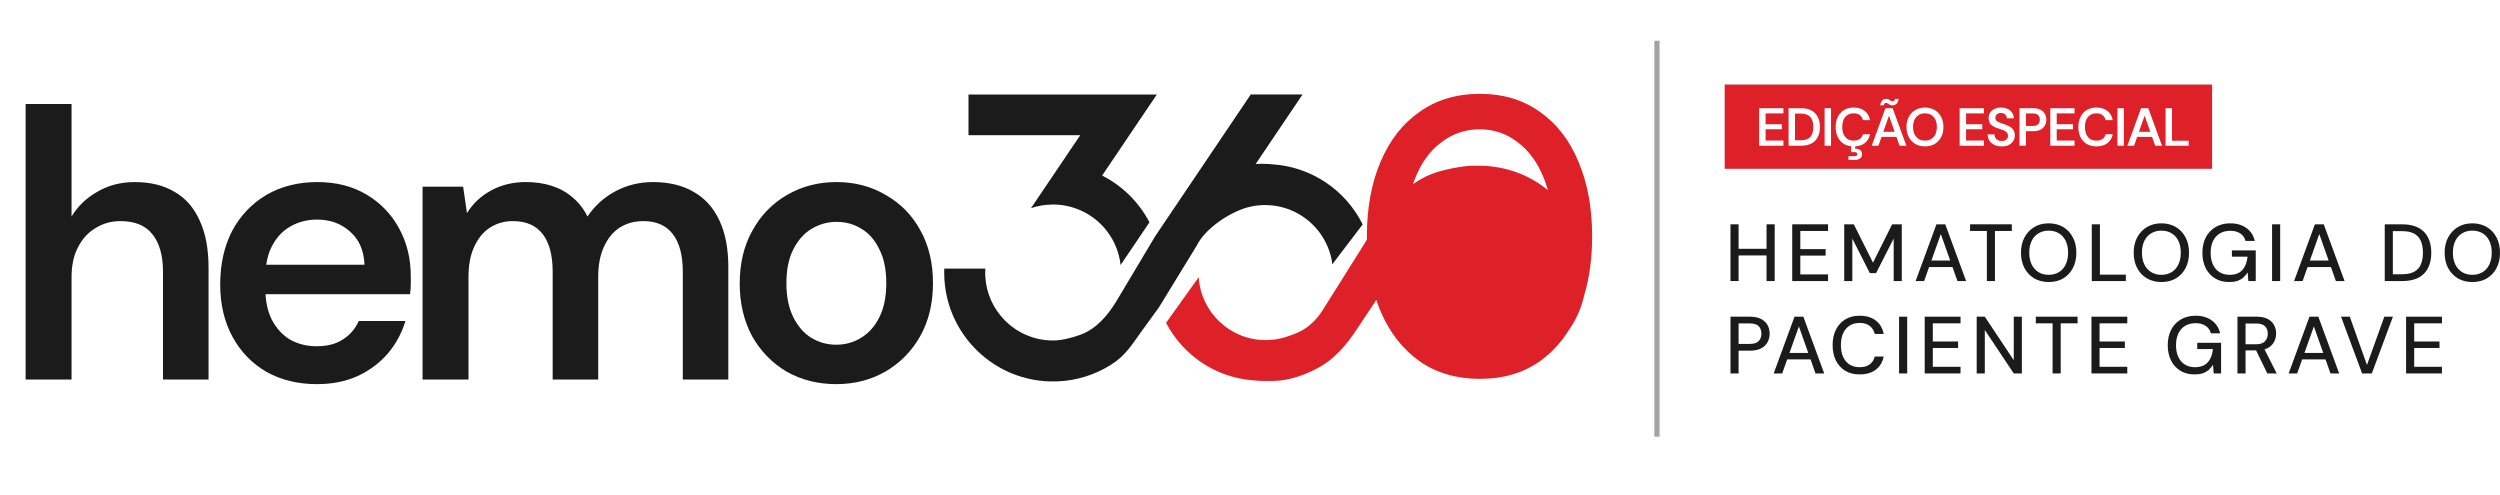
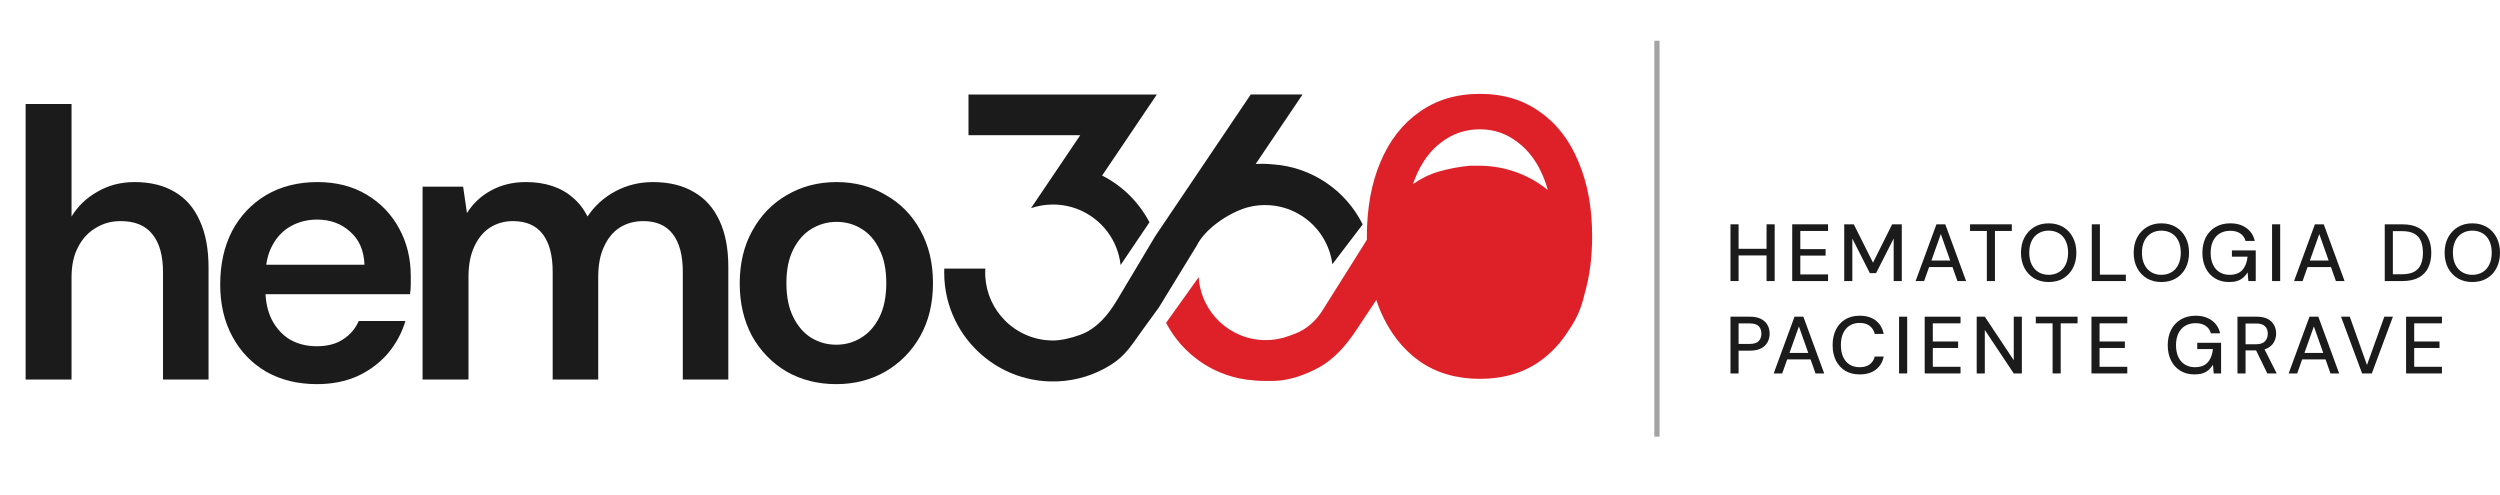
<svg xmlns="http://www.w3.org/2000/svg" width="303" height="60" viewBox="0 0 303 60" fill="none">
  <path d="M139.314 26.941L135.816 32.123C135.486 29.087 133.503 26.546 130.784 25.418C129.811 25.013 128.742 24.789 127.622 24.789C126.689 24.789 125.793 24.944 124.957 25.23L128.561 19.89L130.924 16.387H117.381V11.455H140.208L136.879 16.387L133.579 21.276C136.032 22.519 138.042 24.507 139.314 26.941Z" fill="#1B1B1B" />
  <path d="M152.19 19.872C152.433 19.859 152.677 19.852 152.923 19.852C153.378 19.852 153.827 19.875 154.271 19.92C159.018 20.252 163.071 23.077 165.108 27.103C165.124 27.135 165.14 27.167 165.156 27.199L161.481 32.028C161.474 31.976 161.467 31.925 161.46 31.873L161.449 31.801L161.441 31.753C161.425 31.656 161.408 31.56 161.389 31.465L161.379 31.417V31.417L161.365 31.346C161.334 31.203 161.3 31.062 161.263 30.922L161.243 30.853L161.23 30.806C161.199 30.699 161.166 30.593 161.131 30.486L161.109 30.422C160.889 29.777 160.592 29.168 160.226 28.606L160.19 28.55L160.19 28.55L160.148 28.488C160.107 28.425 160.064 28.363 160.02 28.302L159.965 28.226C159.946 28.201 159.928 28.175 159.909 28.15L159.852 28.076C159.805 28.014 159.756 27.953 159.707 27.892L159.677 27.856L159.677 27.856L159.634 27.803C159.605 27.768 159.575 27.734 159.544 27.699L159.498 27.647L159.498 27.647L159.459 27.603C159.381 27.514 159.3 27.427 159.217 27.342L159.176 27.299L159.14 27.263C157.615 25.739 155.494 24.81 153.158 24.857H153.158L153.104 24.858C153.05 24.859 152.996 24.862 152.942 24.864L152.854 24.868C152.765 24.873 152.676 24.879 152.588 24.888L152.522 24.894L152.522 24.894L152.479 24.898C152.435 24.902 152.392 24.907 152.349 24.913L152.349 24.913L152.348 24.913C152.238 24.926 152.129 24.942 152.02 24.959L152.018 24.959H152.016C151.964 24.968 151.913 24.976 151.861 24.985L151.787 24.999C151.555 25.043 151.327 25.096 151.102 25.159C148.89 25.817 146.048 27.728 145.045 29.768L140.444 37.283C140.444 37.282 140.444 37.282 140.443 37.281L138.524 39.92C137.17 41.771 136.478 43.065 134.62 44.229C132.739 45.408 130.539 46.126 128.18 46.223L128.18 46.223C128.132 46.225 128.083 46.227 128.035 46.228H127.22C124.083 46.133 121.221 44.942 119.006 43.025L118.954 42.98C117.64 41.833 116.556 40.43 115.781 38.848C114.92 37.096 114.438 35.126 114.438 33.043C114.438 32.884 114.441 32.727 114.446 32.57L114.446 32.553H119.42L119.419 32.572C119.409 32.728 119.405 32.885 119.405 33.043C119.405 33.181 119.408 33.309 119.415 33.438L119.418 33.495L119.42 33.543C119.543 35.593 120.417 37.439 121.769 38.813C123.261 40.328 125.335 41.266 127.627 41.266C128.581 41.266 129.78 40.993 130.912 40.583C132.894 39.867 134.294 38.201 135.377 36.389L140.023 28.609L140.024 28.608L140.024 28.608L151.589 11.455L151.594 11.448H157.871L152.19 19.872Z" fill="#1B1B1B" />
  <path d="M201.139 52.92L200.505 52.92L200.505 4.936L201.139 4.936L201.139 52.92Z" fill="#1B1B1B" fill-opacity="0.4" />
  <path d="M291.619 45.261V38.382H295.963V39.188H292.602V41.389H295.668V42.175H292.602V44.455H295.963V45.261H291.619Z" fill="#1B1B1B" />
  <path d="M286.287 45.261L283.732 38.382H284.794L286.877 44.239L288.98 38.382H290.022L287.467 45.261H286.287Z" fill="#1B1B1B" />
  <path d="M277.385 45.261L279.91 38.382H280.981L283.507 45.261H282.455L280.441 39.562L278.417 45.261H277.385ZM278.525 43.561L278.8 42.775H282.033L282.308 43.561H278.525Z" fill="#1B1B1B" />
  <path d="M271.18 45.261V38.382H273.509C274.052 38.382 274.498 38.474 274.845 38.657C275.192 38.841 275.448 39.087 275.612 39.395C275.782 39.696 275.867 40.04 275.867 40.426C275.867 40.793 275.782 41.134 275.612 41.448C275.448 41.756 275.189 42.005 274.835 42.195C274.481 42.379 274.029 42.47 273.479 42.47H272.162V45.261H271.18ZM274.796 45.261L273.312 42.205H274.393L275.936 45.261H274.796ZM272.162 41.723H273.44C273.925 41.723 274.282 41.605 274.511 41.37C274.74 41.127 274.855 40.819 274.855 40.446C274.855 40.066 274.744 39.765 274.521 39.542C274.298 39.319 273.938 39.208 273.44 39.208H272.162V41.723Z" fill="#1B1B1B" />
  <path d="M265.963 45.379C265.315 45.379 264.748 45.232 264.263 44.937C263.779 44.642 263.402 44.23 263.133 43.699C262.865 43.168 262.73 42.549 262.73 41.842C262.73 41.141 262.865 40.522 263.133 39.984C263.409 39.447 263.798 39.028 264.303 38.727C264.814 38.419 265.416 38.265 266.111 38.265C266.89 38.265 267.542 38.455 268.066 38.835C268.59 39.208 268.928 39.729 269.079 40.397H267.958C267.86 40.017 267.654 39.719 267.339 39.503C267.025 39.28 266.612 39.169 266.101 39.169C265.616 39.169 265.194 39.277 264.833 39.493C264.48 39.709 264.208 40.017 264.018 40.417C263.828 40.816 263.733 41.291 263.733 41.842C263.733 42.398 263.828 42.877 264.018 43.276C264.208 43.676 264.476 43.98 264.824 44.19C265.171 44.4 265.57 44.505 266.022 44.505C266.717 44.505 267.238 44.305 267.585 43.905C267.939 43.506 268.145 42.972 268.204 42.303H266.307V41.547H269.196V45.261H268.302L268.214 44.21C268.057 44.465 267.873 44.681 267.663 44.858C267.46 45.029 267.221 45.16 266.946 45.252C266.671 45.337 266.343 45.379 265.963 45.379Z" fill="#1B1B1B" />
  <path d="M253.484 45.261V38.382H257.828V39.188H254.467V41.389H257.533V42.175H254.467V44.455H257.828V45.261H253.484Z" fill="#1B1B1B" />
  <path d="M248.774 45.261V39.188H246.74V38.382H251.801V39.188H249.757V45.261H248.774Z" fill="#1B1B1B" />
  <path d="M239.576 45.261V38.382H240.559L244.067 43.659V38.382H245.05V45.261H244.067L240.559 39.994V45.261H239.576Z" fill="#1B1B1B" />
  <path d="M233.273 45.261V38.382H237.617V39.188H234.256V41.389H237.322V42.175H234.256V44.455H237.617V45.261H233.273Z" fill="#1B1B1B" />
  <path d="M230.168 45.261V38.382H231.151V45.261H230.168Z" fill="#1B1B1B" />
  <path d="M225.386 45.379C224.711 45.379 224.128 45.232 223.636 44.937C223.152 44.636 222.775 44.22 222.506 43.689C222.244 43.152 222.113 42.529 222.113 41.822C222.113 41.121 222.244 40.502 222.506 39.965C222.775 39.428 223.152 39.011 223.636 38.717C224.128 38.415 224.711 38.265 225.386 38.265C226.191 38.265 226.843 38.458 227.341 38.844C227.846 39.231 228.167 39.775 228.304 40.476H227.223C227.125 40.069 226.922 39.745 226.614 39.503C226.313 39.26 225.903 39.139 225.386 39.139C224.92 39.139 224.518 39.247 224.177 39.464C223.836 39.68 223.574 39.988 223.391 40.387C223.207 40.787 223.116 41.265 223.116 41.822C223.116 42.379 223.207 42.86 223.391 43.267C223.574 43.666 223.836 43.974 224.177 44.19C224.518 44.4 224.92 44.505 225.386 44.505C225.903 44.505 226.313 44.39 226.614 44.161C226.922 43.925 227.125 43.607 227.223 43.208H228.304C228.167 43.889 227.846 44.423 227.341 44.809C226.843 45.189 226.191 45.379 225.386 45.379Z" fill="#1B1B1B" />
  <path d="M214.971 45.261L217.496 38.382H218.567L221.093 45.261H220.041L218.027 39.562L216.003 45.261H214.971ZM216.111 43.561L216.386 42.775H219.619L219.894 43.561H216.111Z" fill="#1B1B1B" />
  <path d="M209.734 45.261V38.382H212.083C212.633 38.382 213.085 38.474 213.439 38.657C213.793 38.841 214.055 39.087 214.225 39.395C214.396 39.702 214.481 40.053 214.481 40.446C214.481 40.819 214.396 41.163 214.225 41.478C214.061 41.786 213.803 42.035 213.449 42.225C213.095 42.408 212.64 42.5 212.083 42.5H210.717V45.261H209.734ZM210.717 41.684H212.044C212.561 41.684 212.928 41.573 213.144 41.35C213.367 41.121 213.478 40.819 213.478 40.446C213.478 40.046 213.367 39.738 213.144 39.522C212.928 39.306 212.561 39.198 212.044 39.198H210.717V41.684Z" fill="#1B1B1B" />
  <path d="M299.64 34.183C298.978 34.183 298.395 34.035 297.891 33.74C297.393 33.439 297 33.023 296.712 32.492C296.43 31.955 296.289 31.333 296.289 30.625C296.289 29.924 296.43 29.309 296.712 28.778C297 28.241 297.393 27.822 297.891 27.52C298.395 27.219 298.978 27.068 299.64 27.068C300.315 27.068 300.904 27.219 301.409 27.52C301.913 27.822 302.303 28.241 302.578 28.778C302.86 29.309 303.001 29.924 303.001 30.625C303.001 31.333 302.86 31.955 302.578 32.492C302.303 33.023 301.913 33.439 301.409 33.74C300.904 34.035 300.315 34.183 299.64 34.183ZM299.65 33.308C300.121 33.308 300.534 33.2 300.888 32.984C301.242 32.768 301.514 32.46 301.704 32.06C301.9 31.66 301.998 31.182 301.998 30.625C301.998 30.069 301.9 29.59 301.704 29.191C301.514 28.791 301.242 28.486 300.888 28.277C300.534 28.061 300.121 27.953 299.65 27.953C299.178 27.953 298.765 28.061 298.412 28.277C298.058 28.486 297.783 28.791 297.586 29.191C297.39 29.59 297.291 30.069 297.291 30.625C297.291 31.182 297.39 31.66 297.586 32.06C297.783 32.46 298.058 32.768 298.412 32.984C298.765 33.2 299.178 33.308 299.65 33.308Z" fill="#1B1B1B" />
  <path d="M289.031 34.065V27.186H291.144C291.943 27.186 292.605 27.327 293.129 27.609C293.653 27.89 294.04 28.29 294.289 28.807C294.544 29.318 294.672 29.928 294.672 30.635C294.672 31.343 294.544 31.952 294.289 32.463C294.04 32.974 293.653 33.37 293.129 33.652C292.611 33.927 291.95 34.065 291.144 34.065H289.031ZM290.014 33.239H291.105C291.74 33.239 292.245 33.135 292.618 32.925C292.991 32.715 293.257 32.417 293.414 32.031C293.578 31.637 293.66 31.172 293.66 30.635C293.66 30.091 293.578 29.623 293.414 29.23C293.257 28.837 292.991 28.536 292.618 28.326C292.245 28.116 291.74 28.012 291.105 28.012H290.014V33.239Z" fill="#1B1B1B" />
  <path d="M278.041 34.065L280.566 27.186H281.638L284.163 34.065H283.112L281.097 28.365L279.073 34.065H278.041ZM279.181 32.365L279.456 31.579H282.689L282.964 32.365H279.181Z" fill="#1B1B1B" />
  <path d="M275.375 34.065V27.186H276.358V34.065H275.375Z" fill="#1B1B1B" />
  <path d="M270.163 34.183C269.514 34.183 268.947 34.035 268.463 33.74C267.978 33.446 267.601 33.033 267.333 32.502C267.064 31.972 266.93 31.353 266.93 30.645C266.93 29.944 267.064 29.325 267.333 28.788C267.608 28.251 267.998 27.831 268.502 27.53C269.013 27.222 269.616 27.068 270.31 27.068C271.09 27.068 271.742 27.258 272.266 27.638C272.79 28.012 273.127 28.532 273.278 29.201H272.158C272.059 28.82 271.853 28.523 271.538 28.306C271.224 28.084 270.811 27.972 270.3 27.972C269.815 27.972 269.393 28.08 269.033 28.297C268.679 28.513 268.407 28.82 268.217 29.22C268.027 29.62 267.932 30.095 267.932 30.645C267.932 31.202 268.027 31.68 268.217 32.08C268.407 32.479 268.676 32.784 269.023 32.994C269.37 33.203 269.77 33.308 270.222 33.308C270.916 33.308 271.437 33.108 271.784 32.709C272.138 32.309 272.344 31.775 272.403 31.107H270.507V30.35H273.396V34.065H272.501L272.413 33.013C272.256 33.269 272.072 33.485 271.863 33.662C271.66 33.832 271.421 33.963 271.145 34.055C270.87 34.14 270.543 34.183 270.163 34.183Z" fill="#1B1B1B" />
  <path d="M261.952 34.183C261.291 34.183 260.708 34.035 260.203 33.74C259.705 33.439 259.312 33.023 259.024 32.492C258.742 31.955 258.602 31.333 258.602 30.625C258.602 29.924 258.742 29.309 259.024 28.778C259.312 28.241 259.705 27.822 260.203 27.52C260.708 27.219 261.291 27.068 261.952 27.068C262.627 27.068 263.217 27.219 263.721 27.52C264.226 27.822 264.616 28.241 264.891 28.778C265.172 29.309 265.313 29.924 265.313 30.625C265.313 31.333 265.172 31.955 264.891 32.492C264.616 33.023 264.226 33.439 263.721 33.74C263.217 34.035 262.627 34.183 261.952 34.183ZM261.962 33.308C262.434 33.308 262.847 33.2 263.2 32.984C263.554 32.768 263.826 32.46 264.016 32.06C264.213 31.66 264.311 31.182 264.311 30.625C264.311 30.069 264.213 29.59 264.016 29.191C263.826 28.791 263.554 28.486 263.2 28.277C262.847 28.061 262.434 27.953 261.962 27.953C261.491 27.953 261.078 28.061 260.724 28.277C260.37 28.486 260.095 28.791 259.899 29.191C259.702 29.59 259.604 30.069 259.604 30.625C259.604 31.182 259.702 31.66 259.899 32.06C260.095 32.46 260.37 32.768 260.724 32.984C261.078 33.2 261.491 33.308 261.962 33.308Z" fill="#1B1B1B" />
  <path d="M253.525 34.065V27.186H254.508V33.288H257.653V34.065H253.525Z" fill="#1B1B1B" />
  <path d="M248.294 34.183C247.633 34.183 247.05 34.035 246.545 33.74C246.047 33.439 245.654 33.023 245.366 32.492C245.084 31.955 244.943 31.333 244.943 30.625C244.943 29.924 245.084 29.309 245.366 28.778C245.654 28.241 246.047 27.822 246.545 27.52C247.05 27.219 247.633 27.068 248.294 27.068C248.969 27.068 249.559 27.219 250.063 27.52C250.568 27.822 250.957 28.241 251.232 28.778C251.514 29.309 251.655 29.924 251.655 30.625C251.655 31.333 251.514 31.955 251.232 32.492C250.957 33.023 250.568 33.439 250.063 33.74C249.559 34.035 248.969 34.183 248.294 34.183ZM248.304 33.308C248.776 33.308 249.189 33.2 249.542 32.984C249.896 32.768 250.168 32.46 250.358 32.06C250.554 31.66 250.653 31.182 250.653 30.625C250.653 30.069 250.554 29.59 250.358 29.191C250.168 28.791 249.896 28.486 249.542 28.277C249.189 28.061 248.776 27.953 248.304 27.953C247.832 27.953 247.42 28.061 247.066 28.277C246.712 28.486 246.437 28.791 246.24 29.191C246.044 29.59 245.946 30.069 245.946 30.625C245.946 31.182 246.044 31.66 246.24 32.06C246.437 32.46 246.712 32.768 247.066 32.984C247.42 33.2 247.832 33.308 248.304 33.308Z" fill="#1B1B1B" />
  <path d="M240.806 34.065V27.992H238.771V27.186H243.832V27.992H241.788V34.065H240.806Z" fill="#1B1B1B" />
  <path d="M232.172 34.065L234.697 27.186H235.768L238.294 34.065H237.242L235.228 28.365L233.204 34.065H232.172ZM233.312 32.365L233.587 31.579H236.82L237.095 32.365H233.312Z" fill="#1B1B1B" />
  <path d="M223.52 34.065V27.186H224.679L227.008 31.834L229.327 27.186H230.497V34.065H229.514V28.906L227.381 33.102H226.625L224.502 28.916V34.065H223.52Z" fill="#1B1B1B" />
  <path d="M217.217 34.065V27.186H221.56V27.992H218.199V30.193H221.265V30.979H218.199V33.259H221.56V34.065H217.217Z" fill="#1B1B1B" />
  <path d="M214.107 34.065V27.186H215.09V34.065H214.107ZM209.734 34.065V27.186H210.717V34.065H209.734ZM210.55 30.959V30.154H214.323V30.959H210.55Z" fill="#1B1B1B" />
-   <path d="M268.106 20.462H209.031V10.248H268.106V20.462ZM224.667 13.032C224.216 13.032 223.825 13.132 223.496 13.332C223.17 13.531 222.919 13.809 222.741 14.165C222.567 14.516 222.48 14.926 222.48 15.394C222.48 15.858 222.567 16.268 222.741 16.624C222.919 16.976 223.17 17.251 223.496 17.451C223.747 17.599 224.033 17.691 224.354 17.727V18.44H224.732C224.858 18.44 224.951 18.459 225.012 18.498C225.072 18.537 225.103 18.596 225.103 18.674C225.103 18.765 225.072 18.83 225.012 18.869C224.951 18.908 224.858 18.928 224.732 18.928H224.029V19.383H224.849C225.001 19.383 225.14 19.357 225.265 19.305C225.396 19.253 225.497 19.175 225.571 19.071C225.649 18.971 225.688 18.845 225.688 18.694C225.688 18.537 225.649 18.407 225.571 18.303C225.493 18.203 225.389 18.13 225.259 18.082C225.133 18.038 224.994 18.017 224.843 18.017V17.738C225.305 17.713 225.689 17.584 225.994 17.353C226.341 17.088 226.558 16.726 226.645 16.266H225.786C225.725 16.509 225.602 16.7 225.415 16.839C225.229 16.973 224.977 17.041 224.66 17.041C224.374 17.041 224.127 16.976 223.919 16.846C223.715 16.711 223.556 16.522 223.443 16.279C223.335 16.032 223.281 15.737 223.281 15.394C223.281 15.052 223.335 14.757 223.443 14.509C223.556 14.258 223.715 14.067 223.919 13.937C224.127 13.802 224.374 13.735 224.66 13.735C224.977 13.735 225.229 13.809 225.415 13.956C225.602 14.104 225.725 14.306 225.786 14.562H226.645C226.554 14.076 226.337 13.7 225.994 13.436C225.651 13.167 225.209 13.032 224.667 13.032ZM233.301 13.032C232.863 13.032 232.475 13.132 232.136 13.332C231.802 13.531 231.54 13.809 231.349 14.165C231.158 14.516 231.063 14.924 231.063 15.388C231.063 15.856 231.158 16.268 231.349 16.624C231.54 16.976 231.802 17.251 232.136 17.451C232.475 17.646 232.863 17.743 233.301 17.743C233.748 17.743 234.14 17.646 234.479 17.451C234.817 17.251 235.08 16.976 235.266 16.624C235.453 16.268 235.546 15.856 235.546 15.388C235.546 14.924 235.453 14.516 235.266 14.165C235.08 13.809 234.817 13.531 234.479 13.332C234.14 13.132 233.748 13.032 233.301 13.032ZM242.531 13.032C242.232 13.032 241.967 13.086 241.738 13.195C241.512 13.299 241.336 13.447 241.211 13.637C241.085 13.828 241.022 14.056 241.022 14.321C241.022 14.637 241.113 14.891 241.295 15.082C241.477 15.268 241.748 15.423 242.108 15.544C242.278 15.601 242.438 15.655 242.59 15.707C242.742 15.754 242.876 15.811 242.994 15.876C243.111 15.941 243.202 16.021 243.267 16.117C243.336 16.208 243.371 16.325 243.371 16.468C243.371 16.594 243.338 16.704 243.273 16.8C243.213 16.891 243.124 16.963 243.007 17.015C242.894 17.062 242.759 17.086 242.603 17.086C242.421 17.086 242.265 17.051 242.134 16.982C242.009 16.913 241.909 16.819 241.835 16.702C241.766 16.581 241.731 16.444 241.731 16.292H240.905C240.909 16.592 240.983 16.85 241.126 17.067C241.269 17.284 241.469 17.451 241.725 17.568C241.98 17.685 242.273 17.743 242.603 17.743C242.954 17.743 243.247 17.683 243.481 17.561C243.716 17.435 243.894 17.273 244.015 17.073C244.137 16.869 244.197 16.65 244.197 16.416C244.197 16.147 244.143 15.928 244.035 15.759C243.926 15.589 243.779 15.453 243.592 15.349C243.41 15.24 243.206 15.149 242.981 15.076C242.816 15.019 242.664 14.967 242.525 14.919C242.386 14.872 242.265 14.822 242.161 14.77C242.057 14.713 241.976 14.646 241.92 14.568C241.868 14.486 241.842 14.384 241.842 14.262C241.842 14.136 241.87 14.032 241.926 13.95C241.987 13.863 242.067 13.798 242.167 13.755C242.271 13.707 242.388 13.685 242.518 13.689C242.67 13.689 242.798 13.722 242.902 13.787C243.011 13.848 243.093 13.928 243.15 14.028C243.206 14.123 243.236 14.227 243.241 14.34H244.074C244.069 14.071 244 13.841 243.865 13.65C243.735 13.455 243.555 13.303 243.325 13.195C243.1 13.086 242.835 13.032 242.531 13.032ZM254.084 13.032C253.632 13.032 253.242 13.132 252.912 13.332C252.587 13.531 252.335 13.809 252.158 14.165C251.984 14.516 251.897 14.926 251.897 15.394C251.897 15.858 251.984 16.268 252.158 16.624C252.335 16.976 252.587 17.251 252.912 17.451C253.242 17.646 253.632 17.743 254.084 17.743C254.626 17.743 255.068 17.613 255.411 17.353C255.758 17.088 255.975 16.726 256.062 16.266H255.203C255.142 16.509 255.019 16.7 254.832 16.839C254.646 16.973 254.394 17.041 254.077 17.041C253.791 17.041 253.544 16.976 253.335 16.846C253.131 16.711 252.973 16.522 252.86 16.279C252.752 16.032 252.698 15.737 252.698 15.394C252.698 15.052 252.752 14.757 252.86 14.509C252.973 14.258 253.131 14.067 253.335 13.937C253.544 13.802 253.791 13.735 254.077 13.735C254.394 13.735 254.646 13.809 254.832 13.956C255.019 14.104 255.142 14.306 255.203 14.562H256.062C255.971 14.076 255.754 13.7 255.411 13.436C255.068 13.167 254.626 13.032 254.084 13.032ZM213.207 13.11V17.665H216.149V17.034H213.988V15.668H215.954V15.049H213.988V13.742H216.149V13.11H213.207ZM216.774 17.665H218.245C218.774 17.665 219.21 17.572 219.553 17.386C219.9 17.199 220.156 16.936 220.321 16.598C220.49 16.255 220.574 15.854 220.574 15.394C220.574 14.926 220.49 14.522 220.321 14.184C220.156 13.841 219.9 13.577 219.553 13.39C219.21 13.204 218.774 13.11 218.245 13.11H216.774V17.665ZM221.142 17.665H221.923V13.11H221.142V17.665ZM226.851 17.665H227.664L228.042 16.592H229.85L230.228 17.665H231.055L229.389 13.11H228.517L226.851 17.665ZM237.507 17.665H240.448V17.034H238.288V15.668H240.253V15.049H238.288V13.742H240.448V13.11H237.507V17.665ZM244.761 17.665H245.542V15.902H246.401C246.774 15.902 247.08 15.839 247.319 15.713C247.557 15.583 247.733 15.414 247.846 15.206C247.959 14.993 248.015 14.761 248.015 14.509C248.015 14.24 247.956 14.002 247.839 13.794C247.722 13.585 247.544 13.421 247.306 13.299C247.067 13.173 246.765 13.11 246.401 13.11H244.761V17.665ZM248.493 17.665H251.434V17.034H249.274V15.668H251.239V15.049H249.274V13.742H251.434V13.11H248.493V17.665ZM256.631 17.665H257.411V13.11H256.631V17.665ZM257.833 17.665H258.646L259.024 16.592H260.832L261.21 17.665H262.036L260.371 13.11H259.499L257.833 17.665ZM262.468 17.665H265.279V17.054H263.249V13.11H262.468V17.665ZM233.308 13.735C233.598 13.735 233.852 13.802 234.069 13.937C234.286 14.067 234.453 14.256 234.57 14.503C234.687 14.75 234.746 15.045 234.746 15.388C234.746 15.731 234.687 16.026 234.57 16.273C234.453 16.52 234.286 16.711 234.069 16.846C233.852 16.976 233.598 17.041 233.308 17.041C233.017 17.041 232.763 16.976 232.546 16.846C232.329 16.711 232.16 16.52 232.039 16.273C231.922 16.026 231.863 15.731 231.863 15.388C231.863 15.045 231.922 14.75 232.039 14.503C232.16 14.256 232.329 14.067 232.546 13.937C232.763 13.802 233.017 13.735 233.308 13.735ZM218.206 13.768C218.601 13.768 218.911 13.835 219.136 13.969C219.366 14.099 219.529 14.286 219.624 14.529C219.724 14.768 219.774 15.056 219.774 15.394C219.774 15.728 219.724 16.017 219.624 16.26C219.529 16.498 219.366 16.683 219.136 16.813C218.911 16.939 218.601 17.002 218.206 17.002H217.555V13.768H218.206ZM229.633 15.973H228.26L228.946 14.021L229.633 15.973ZM260.615 15.973H259.241L259.928 14.021L260.615 15.973ZM246.356 13.748C246.664 13.748 246.885 13.815 247.019 13.95C247.154 14.084 247.221 14.271 247.221 14.509C247.221 14.739 247.154 14.924 247.019 15.062C246.885 15.197 246.664 15.264 246.356 15.264H245.542V13.748H246.356ZM228.614 11.978C228.424 11.978 228.263 12.043 228.133 12.173C228.003 12.299 227.918 12.496 227.879 12.765H228.302C228.315 12.666 228.345 12.592 228.393 12.544C228.445 12.496 228.508 12.473 228.582 12.473C228.669 12.473 228.749 12.499 228.823 12.551C228.896 12.598 228.974 12.648 229.057 12.7C229.144 12.748 229.248 12.772 229.369 12.772C229.56 12.772 229.721 12.709 229.851 12.583C229.985 12.453 230.072 12.254 230.111 11.985H229.682C229.669 12.084 229.636 12.158 229.584 12.206C229.536 12.254 229.475 12.277 229.402 12.277C229.315 12.277 229.235 12.254 229.161 12.206C229.087 12.154 229.007 12.104 228.92 12.056C228.838 12.004 228.736 11.978 228.614 11.978Z" fill="#DE2028" />
  <path d="M3.106 46V12.606H8.671V26.242C9.444 24.974 10.496 23.969 11.825 23.227C13.155 22.454 14.654 22.067 16.324 22.067C18.241 22.067 19.864 22.469 21.194 23.273C22.524 24.046 23.529 25.206 24.209 26.752C24.92 28.267 25.276 30.169 25.276 32.457V46H19.756V32.967C19.756 30.957 19.323 29.427 18.458 28.375C17.623 27.324 16.34 26.798 14.608 26.798C13.495 26.798 12.49 27.077 11.593 27.633C10.697 28.159 9.985 28.932 9.46 29.952C8.934 30.942 8.671 32.163 8.671 33.616V46H3.106ZM38.423 46.557C36.104 46.557 34.063 46.062 32.301 45.072C30.538 44.052 29.162 42.63 28.173 40.805C27.183 38.981 26.689 36.878 26.689 34.498C26.689 32.024 27.168 29.859 28.127 28.004C29.116 26.149 30.492 24.696 32.255 23.644C34.048 22.593 36.12 22.067 38.469 22.067C40.758 22.067 42.752 22.578 44.453 23.598C46.153 24.618 47.467 25.994 48.395 27.726C49.323 29.427 49.786 31.344 49.786 33.477C49.786 33.786 49.786 34.127 49.786 34.498C49.786 34.869 49.756 35.255 49.694 35.657H30.678V32.086H44.174C44.113 30.385 43.541 29.055 42.458 28.097C41.376 27.108 40.031 26.613 38.423 26.613C37.279 26.613 36.228 26.876 35.269 27.401C34.311 27.927 33.553 28.715 32.997 29.767C32.44 30.787 32.162 32.086 32.162 33.663V35.008C32.162 36.461 32.425 37.713 32.95 38.765C33.507 39.816 34.249 40.62 35.176 41.176C36.135 41.702 37.202 41.965 38.377 41.965C39.675 41.965 40.742 41.687 41.577 41.13C42.443 40.573 43.077 39.831 43.479 38.904H49.137C48.704 40.357 47.993 41.671 47.004 42.846C46.014 43.99 44.793 44.902 43.34 45.583C41.886 46.232 40.248 46.557 38.423 46.557ZM51.215 46V22.624H56.131L56.595 25.824C57.337 24.649 58.311 23.737 59.517 23.088C60.754 22.408 62.161 22.067 63.738 22.067C64.913 22.067 65.964 22.222 66.892 22.531C67.85 22.84 68.685 23.304 69.396 23.923C70.138 24.541 70.741 25.314 71.205 26.242C72.071 24.943 73.199 23.923 74.591 23.181C75.982 22.439 77.497 22.067 79.136 22.067C81.084 22.067 82.738 22.469 84.099 23.273C85.459 24.046 86.495 25.206 87.206 26.752C87.918 28.267 88.273 30.138 88.273 32.364V46H82.754V32.921C82.754 30.942 82.352 29.427 81.548 28.375C80.744 27.324 79.554 26.798 77.977 26.798C76.894 26.798 75.936 27.061 75.101 27.587C74.297 28.112 73.663 28.885 73.199 29.906C72.736 30.895 72.504 32.117 72.504 33.57V46H66.984V32.921C66.984 30.942 66.582 29.427 65.778 28.375C64.975 27.324 63.769 26.798 62.161 26.798C61.14 26.798 60.213 27.061 59.378 27.587C58.574 28.112 57.94 28.885 57.476 29.906C57.013 30.895 56.781 32.117 56.781 33.57V46H51.215ZM101.342 46.557C99.116 46.557 97.106 46.046 95.313 45.026C93.55 43.975 92.159 42.537 91.139 40.713C90.149 38.857 89.654 36.739 89.654 34.358C89.654 31.916 90.165 29.782 91.185 27.958C92.205 26.103 93.597 24.665 95.359 23.644C97.153 22.593 99.163 22.067 101.389 22.067C103.615 22.067 105.61 22.593 107.372 23.644C109.165 24.665 110.557 26.087 111.546 27.912C112.567 29.736 113.077 31.869 113.077 34.312C113.077 36.755 112.567 38.888 111.546 40.713C110.526 42.537 109.119 43.975 107.326 45.026C105.563 46.046 103.569 46.557 101.342 46.557ZM101.342 41.779C102.456 41.779 103.461 41.501 104.357 40.944C105.285 40.388 106.027 39.553 106.584 38.44C107.14 37.327 107.418 35.951 107.418 34.312C107.418 32.673 107.14 31.313 106.584 30.23C106.058 29.117 105.331 28.282 104.404 27.726C103.507 27.169 102.502 26.891 101.389 26.891C100.307 26.891 99.302 27.169 98.374 27.726C97.447 28.282 96.704 29.117 96.148 30.23C95.591 31.313 95.313 32.673 95.313 34.312C95.313 35.951 95.591 37.327 96.148 38.44C96.704 39.553 97.431 40.388 98.328 40.944C99.255 41.501 100.26 41.779 101.342 41.779Z" fill="#1B1B1B" />
  <path d="M179.362 11.376C182.202 11.376 184.63 12.107 186.646 13.57C188.692 15.001 190.25 17.021 191.318 19.629C192.418 22.206 192.967 25.211 192.967 28.646C192.967 31.26 192.647 33.633 192.011 35.768C191.668 37.333 191.023 38.76 190.141 40.011C189.201 41.521 188.037 42.774 186.646 43.769C184.63 45.2 182.202 45.916 179.362 45.916C176.522 45.916 174.079 45.2 172.033 43.769C169.987 42.306 168.415 40.286 167.315 37.71C167.129 37.267 166.959 36.811 166.804 36.343L166.64 36.606L164.439 39.92C163.205 41.78 161.744 43.524 159.776 44.578C158.292 45.373 156.366 46.13 154.369 46.169H153.279C152.91 46.169 152.545 46.153 152.184 46.123C152.109 46.116 152.034 46.109 151.96 46.102C147.323 45.779 143.367 43.038 141.328 39.127L145.284 33.591C145.544 37.848 149.079 41.221 153.4 41.221C154.143 41.221 154.862 41.121 155.546 40.934L155.572 40.927C155.585 40.923 155.598 40.919 155.61 40.916L155.682 40.894C156.121 40.758 156.573 40.596 156.997 40.432C158.38 39.897 159.501 38.87 160.291 37.615L165.304 29.642L165.67 29.041C165.668 28.91 165.666 28.779 165.666 28.646C165.666 25.211 166.216 22.206 167.315 19.629C168.415 17.021 169.987 15.001 172.033 13.57C174.079 12.107 176.522 11.376 179.362 11.376ZM179.362 15.669C177.622 15.669 176.065 16.194 174.69 17.244C173.316 18.261 172.247 19.74 171.483 21.68C171.402 21.886 171.325 22.097 171.253 22.312C172.204 21.647 173.246 21.123 174.391 20.794C175.498 20.475 176.766 20.21 178.162 20.085H179.252C179.621 20.085 179.986 20.1 180.348 20.13C183.097 20.359 185.604 21.403 187.604 23.043C187.471 22.569 187.32 22.115 187.149 21.68C186.386 19.74 185.317 18.261 183.943 17.244C182.6 16.194 181.072 15.669 179.362 15.669Z" fill="#DE2028" />
</svg>